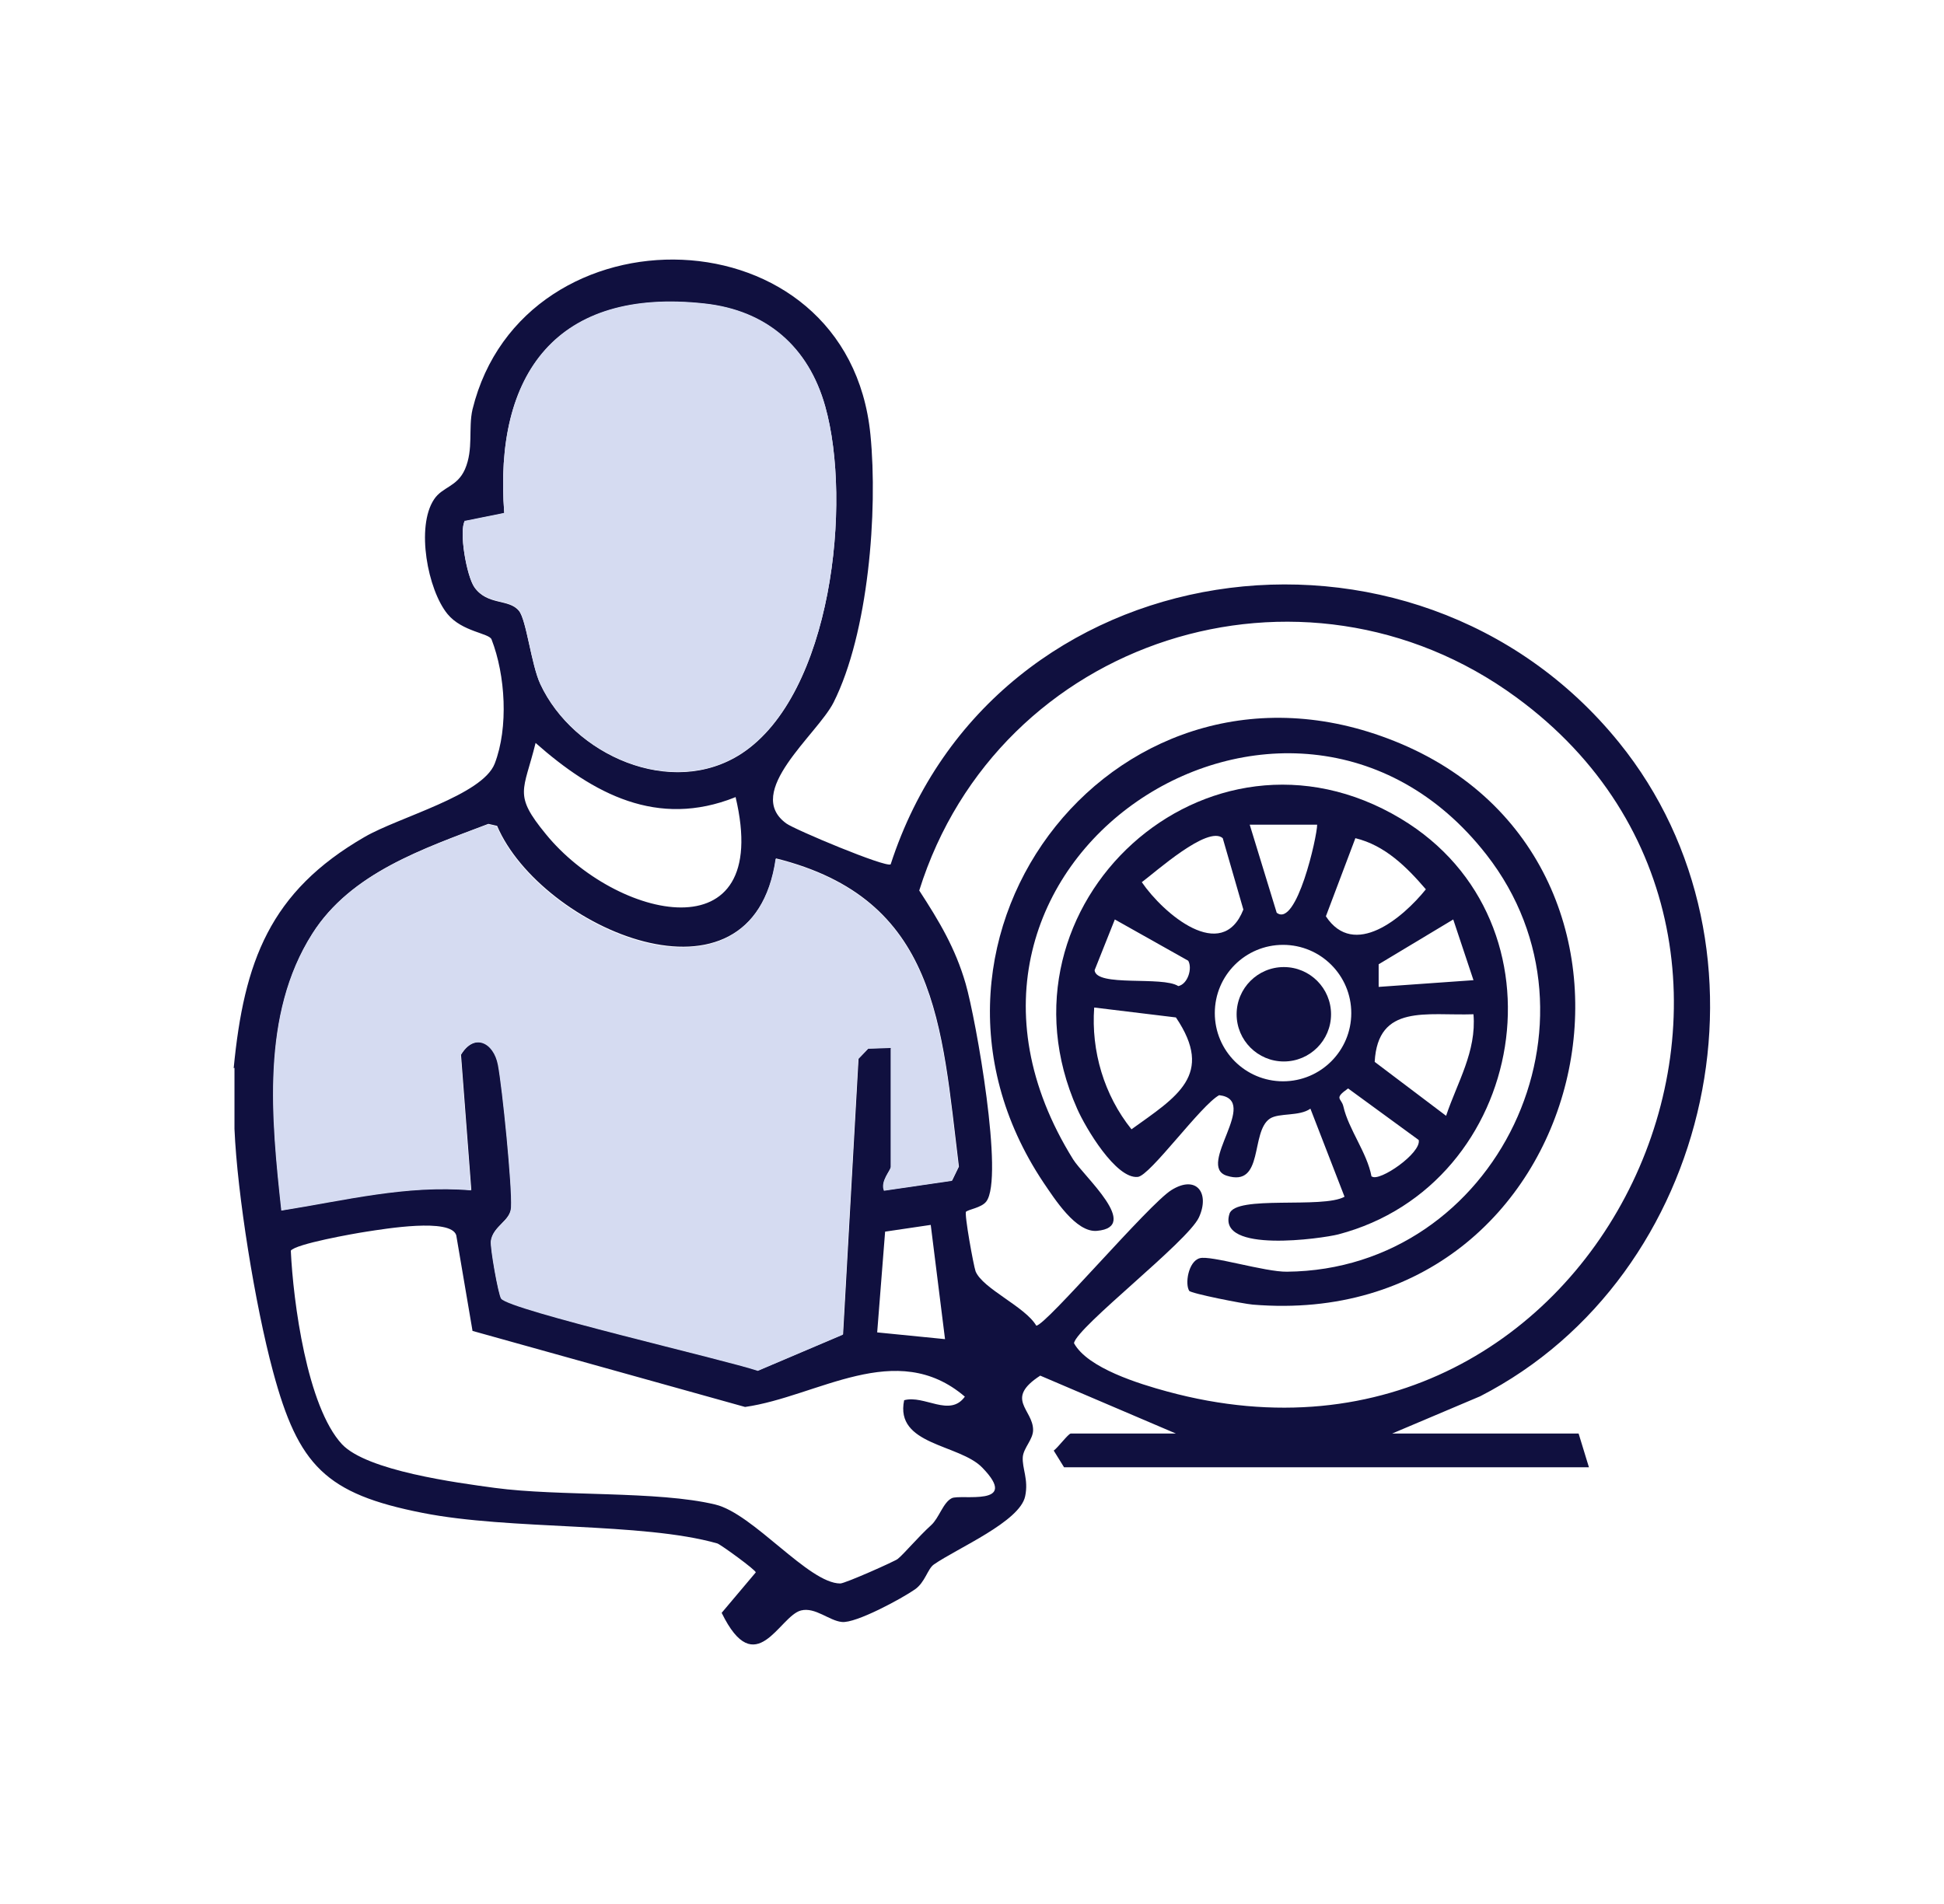
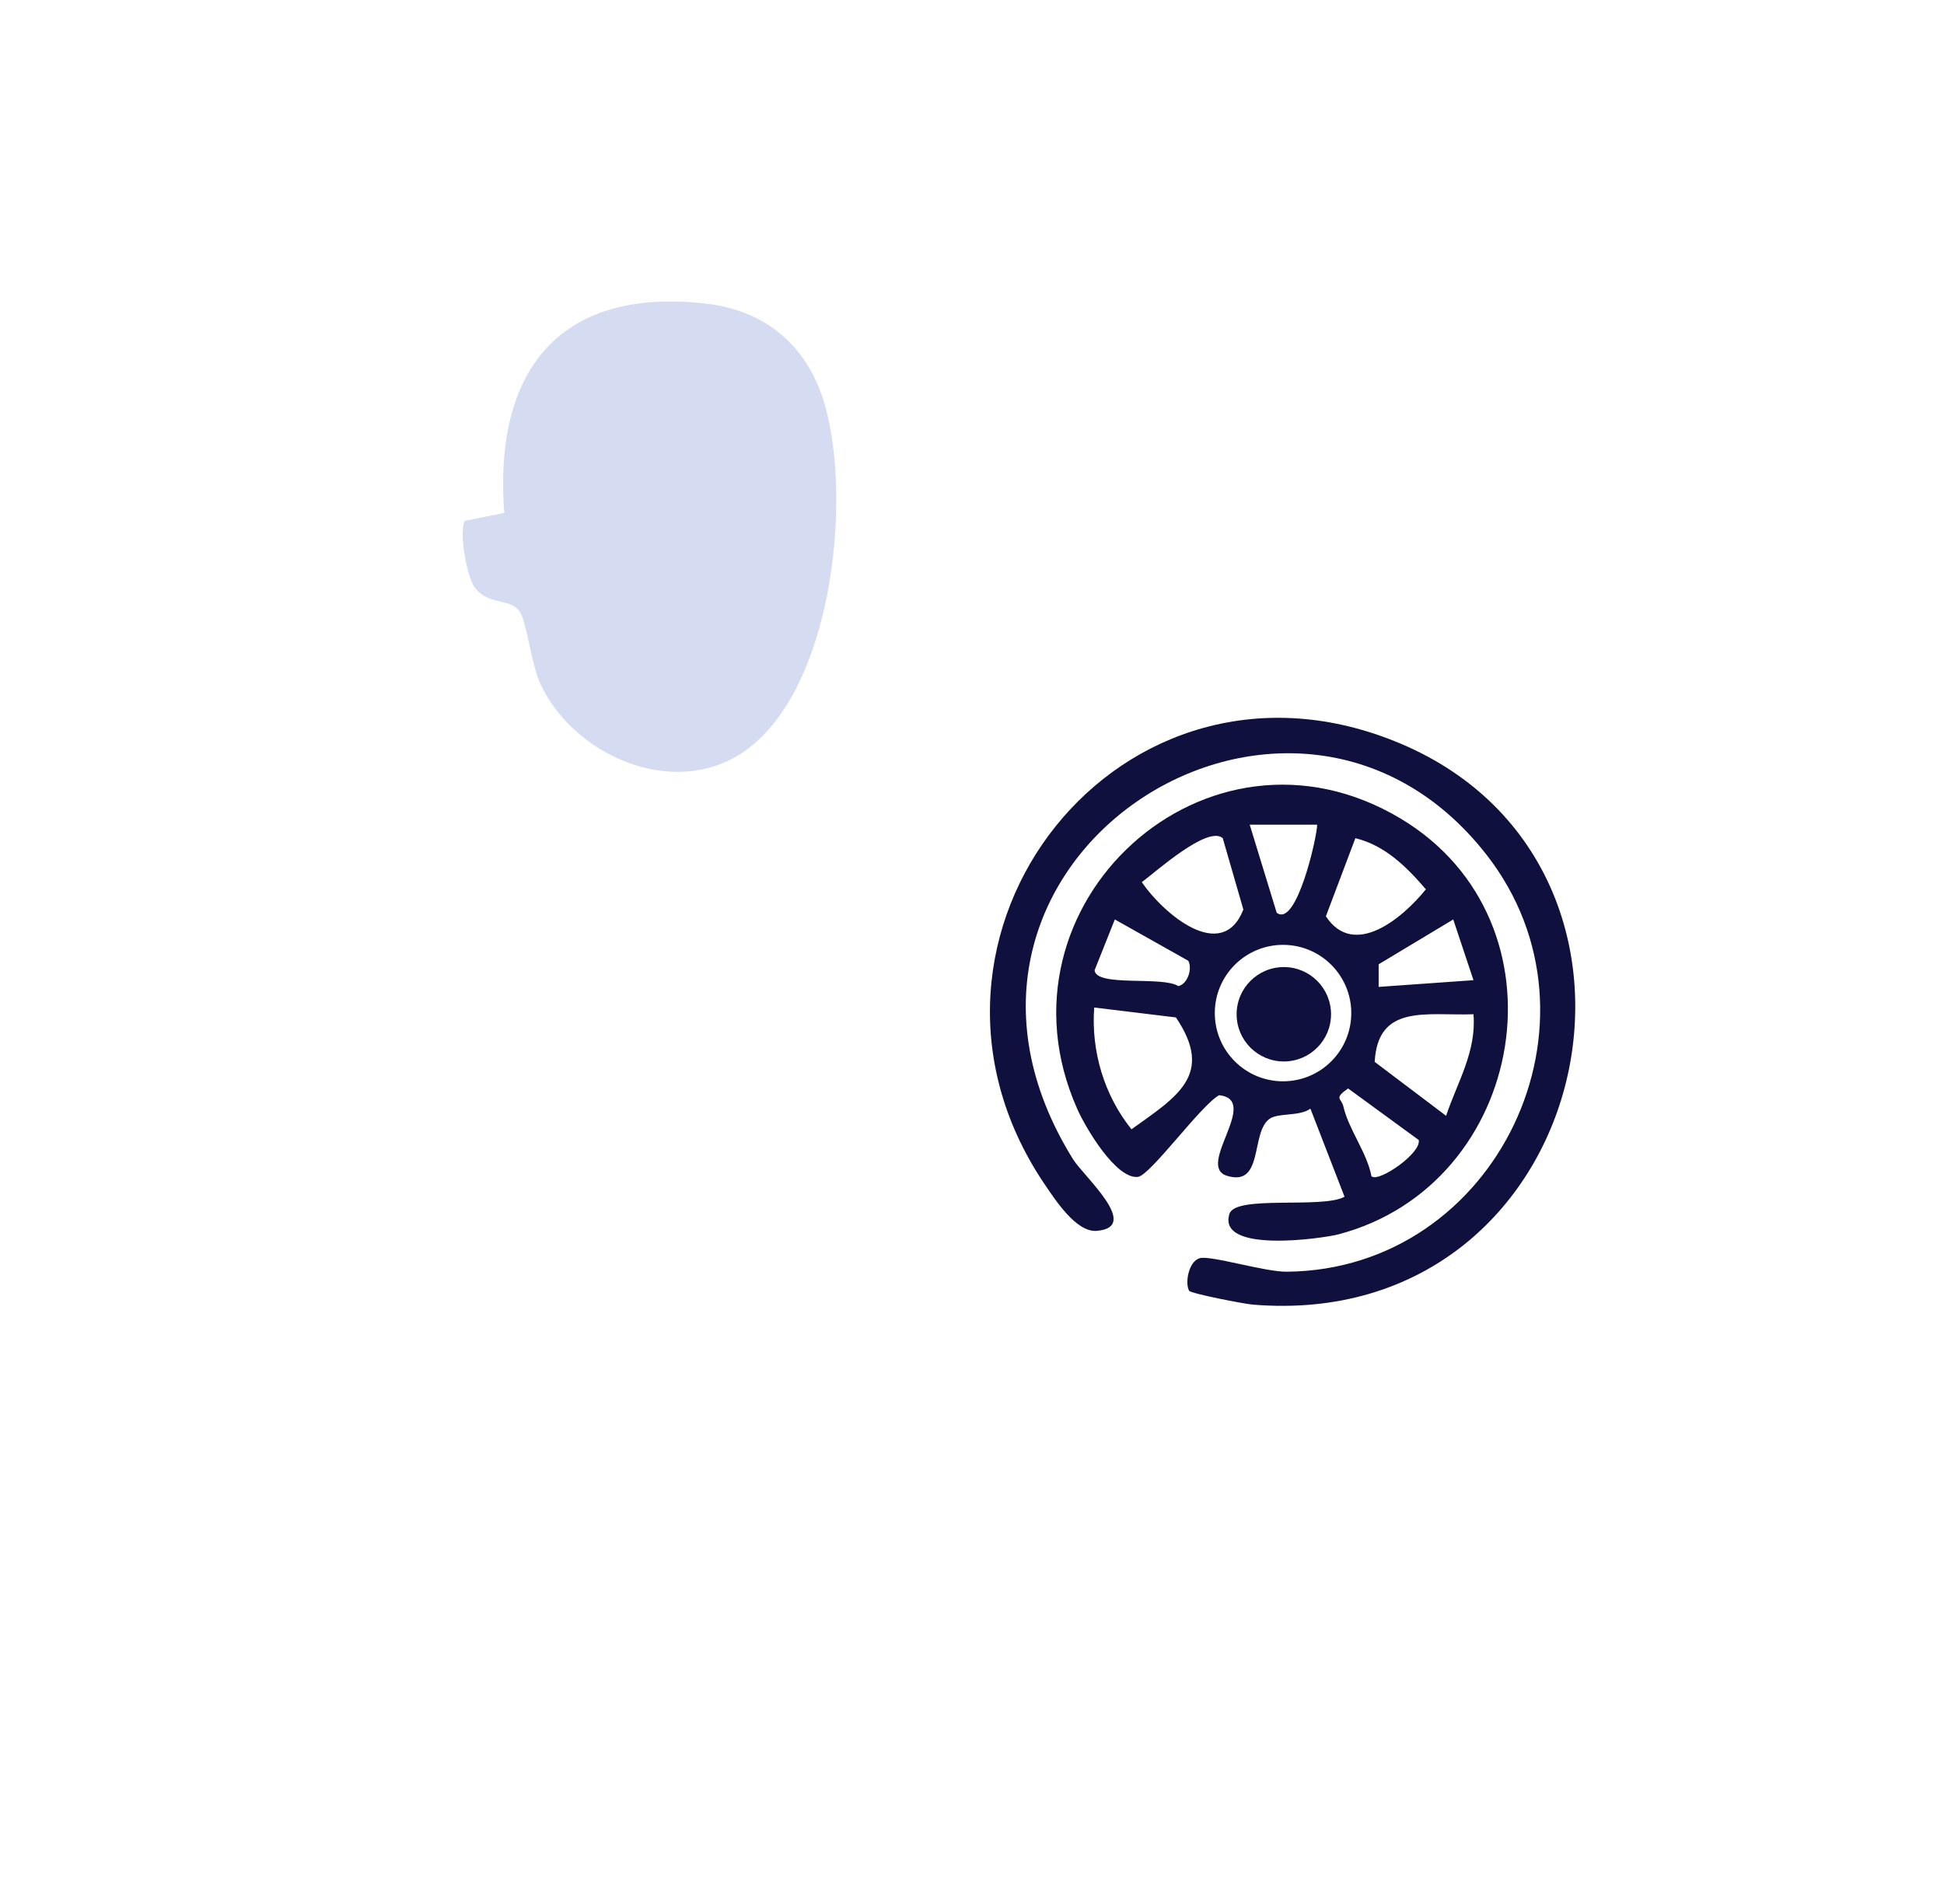
<svg xmlns="http://www.w3.org/2000/svg" id="Layer_1" data-name="Layer 1" viewBox="0 0 49 48">
  <defs>
    <style> .cls-1 { fill: #d5dbf1; } .cls-2 { fill: #10103f; } </style>
  </defs>
-   <path class="cls-2" d="M5.89,26.93c.26-2.69.91-4.45,3.3-5.83.86-.5,2.97-1.05,3.28-1.85.35-.91.27-2.23-.08-3.13-.06-.16-.74-.19-1.11-.64-.5-.61-.8-2.2-.34-2.89.21-.32.58-.31.78-.76.22-.51.08-1.03.19-1.51,1.28-5.21,9.47-5.06,10.03.64.19,1.93-.05,5-.93,6.75-.41.81-2.28,2.26-1.19,3.05.2.15,2.51,1.12,2.63,1.03,2.58-7.96,13.18-9.47,18.36-3.07,4.2,5.19,2.4,13.45-3.5,16.48l-2.22.94h4.7l.26.85h-13.23l-.26-.42c.11-.08.37-.43.43-.43h2.65l-3.42-1.46c-.91.59-.18.85-.18,1.37,0,.24-.24.45-.26.68-.02.29.15.57.06.99-.13.64-1.71,1.31-2.3,1.72-.16.11-.22.45-.48.63-.33.23-1.49.86-1.84.82-.32-.03-.67-.38-1.03-.29-.55.14-1.14,1.82-2,.06l.86-1.02c0-.06-.88-.7-.97-.73-1.9-.54-5.22-.33-7.43-.77-2.44-.48-3.13-1.19-3.77-3.57-.45-1.67-.9-4.46-.97-6.11v-1.54ZM11.72,13.13c-.16.25.04,1.4.24,1.68.33.46.87.28,1.12.59.19.23.31,1.36.54,1.85.83,1.78,3.3,2.9,5.07,1.75,2.28-1.49,2.79-6.34,2.11-8.75-.42-1.5-1.48-2.42-3.04-2.59-3.71-.41-5.32,1.75-5.05,5.28l-.99.2ZM24.35,30.54c-.05.06.19,1.37.24,1.51.18.44,1.25.89,1.53,1.37.24,0,2.84-3.07,3.41-3.42.63-.39.97.08.69.69s-3.06,2.75-3.15,3.17c.34.63,1.65,1.03,2.35,1.22,10.98,2.99,17.37-11.23,8.8-17.5-5.39-3.95-13.06-1.49-15.05,4.87.5.77.91,1.45,1.17,2.35s.97,4.9.52,5.49c-.12.16-.46.2-.51.26ZM18.53,20.1c-1.96.78-3.57-.08-5.03-1.37-.3,1.22-.57,1.29.26,2.3,1.75,2.15,5.74,3.09,4.78-.94ZM22.46,26.42v2.99c0,.09-.27.36-.17.6l1.71-.25.17-.35c-.44-3.57-.52-6.75-4.61-7.77-.59,4.1-5.93,1.76-7.03-.82l-.22-.05c-1.63.62-3.46,1.23-4.43,2.76-1.3,2.05-1.03,4.67-.78,6.98,1.59-.26,3.16-.65,4.78-.51l-.26-3.41c.34-.56.83-.33.94.25s.36,3.07.33,3.59c-.02.35-.45.46-.51.85-.02.17.18,1.35.26,1.45.21.29,5.68,1.55,6.47,1.82l2.14-.91.39-6.95.25-.26.58-.02ZM11.91,33.55l-.41-2.41c-.14-.44-1.8-.16-2.26-.09-.33.05-1.79.31-1.91.48.06,1.29.41,3.93,1.29,4.88.63.67,2.89.97,3.85,1.1,1.63.22,4.11.07,5.56.42.96.23,2.35,1.99,3.15,1.99.12,0,1.38-.56,1.45-.62.16-.13.51-.55.84-.85.2-.18.3-.57.52-.68s1.74.23.77-.77c-.58-.6-2.21-.56-1.97-1.7.51-.14,1.15.44,1.53-.09-1.73-1.48-3.71,0-5.54.26l-6.88-1.92ZM23.46,30.88l-1.15.17-.2,2.54,1.71.17-.36-2.88Z" />
-   <path class="cls-1" d="M22.46,26.42l-.58.02-.25.26-.39,6.95-2.14.91c-.79-.27-6.26-1.53-6.47-1.82-.07-.1-.28-1.28-.26-1.45.05-.38.49-.49.51-.85.03-.52-.22-3.01-.33-3.59s-.61-.81-.94-.25l.26,3.41c-1.63-.14-3.19.26-4.78.51-.25-2.31-.52-4.94.78-6.98.97-1.53,2.8-2.14,4.43-2.76l.22.05c1.1,2.59,6.44,4.93,7.03.82,4.1,1.02,4.17,4.2,4.61,7.77l-.17.35-1.71.25c-.1-.24.17-.51.17-.6v-2.99Z" />
  <path class="cls-1" d="M11.72,13.13l.99-.2c-.27-3.53,1.34-5.69,5.05-5.28,1.56.17,2.62,1.09,3.04,2.59.68,2.42.17,7.26-2.11,8.75-1.76,1.15-4.24.04-5.07-1.75-.23-.49-.35-1.62-.54-1.85-.25-.31-.79-.13-1.12-.59-.2-.28-.4-1.43-.24-1.68Z" />
  <path class="cls-2" d="M33.89,30.17l-.86-2.22c-.28.2-.79.1-1.02.25-.5.33-.14,1.74-1.09,1.44-.78-.25.86-1.91-.19-2.03-.46.25-1.74,2.03-2.05,2.06-.55.06-1.32-1.24-1.53-1.72-2.28-5.14,3.28-10.24,8.16-7.31,4.33,2.6,3.19,9.23-1.58,10.48-.39.1-3.06.49-2.74-.52.15-.48,2.35-.12,2.9-.43ZM33.21,20.79h-1.71s.68,2.22.68,2.22c.5.39,1.02-1.92,1.02-2.22ZM30.82,21.13c-.38-.33-1.7.86-2.04,1.11.54.79,2.02,2.06,2.56.69l-.52-1.8ZM34.16,21.14l-.74,1.96c.71,1.08,1.94.04,2.52-.68-.48-.56-1.03-1.11-1.78-1.29ZM29.95,24.22l-1.85-1.04-.51,1.28c.04.43,1.71.14,2.11.4.24-.05.36-.45.25-.64ZM37.14,24.71l-.51-1.53-1.88,1.13v.57s2.4-.17,2.4-.17ZM34.06,25.54c0-.95-.77-1.72-1.72-1.72s-1.72.77-1.72,1.72.77,1.72,1.72,1.72,1.72-.77,1.72-1.72ZM27.58,25.4c-.08,1.1.25,2.21.94,3.07,1.14-.82,2.1-1.37,1.12-2.82l-2.06-.25ZM37.14,25.57c-1.18.04-2.41-.27-2.49,1.2l1.8,1.36c.28-.84.77-1.62.69-2.56ZM34.58,29.66c.19.14,1.25-.59,1.18-.92l-1.78-1.3c-.37.26-.17.24-.12.45.13.58.6,1.17.71,1.77Z" />
  <path class="cls-2" d="M29.98,32.55c-.12-.17-.03-.75.26-.83.27-.08,1.65.35,2.2.34,5.3-.05,8.28-6.34,5.03-10.51-4.94-6.34-15.08.19-10.42,7.68.27.43,1.72,1.7.6,1.8-.53.05-1.07-.81-1.35-1.22-4.15-6.22,1.97-14.04,9.01-11.06,7.48,3.17,4.87,14.85-3.73,14.14-.24-.02-1.56-.28-1.61-.35Z" />
  <circle class="cls-2" cx="32.36" cy="25.57" r="1.19" />
</svg>